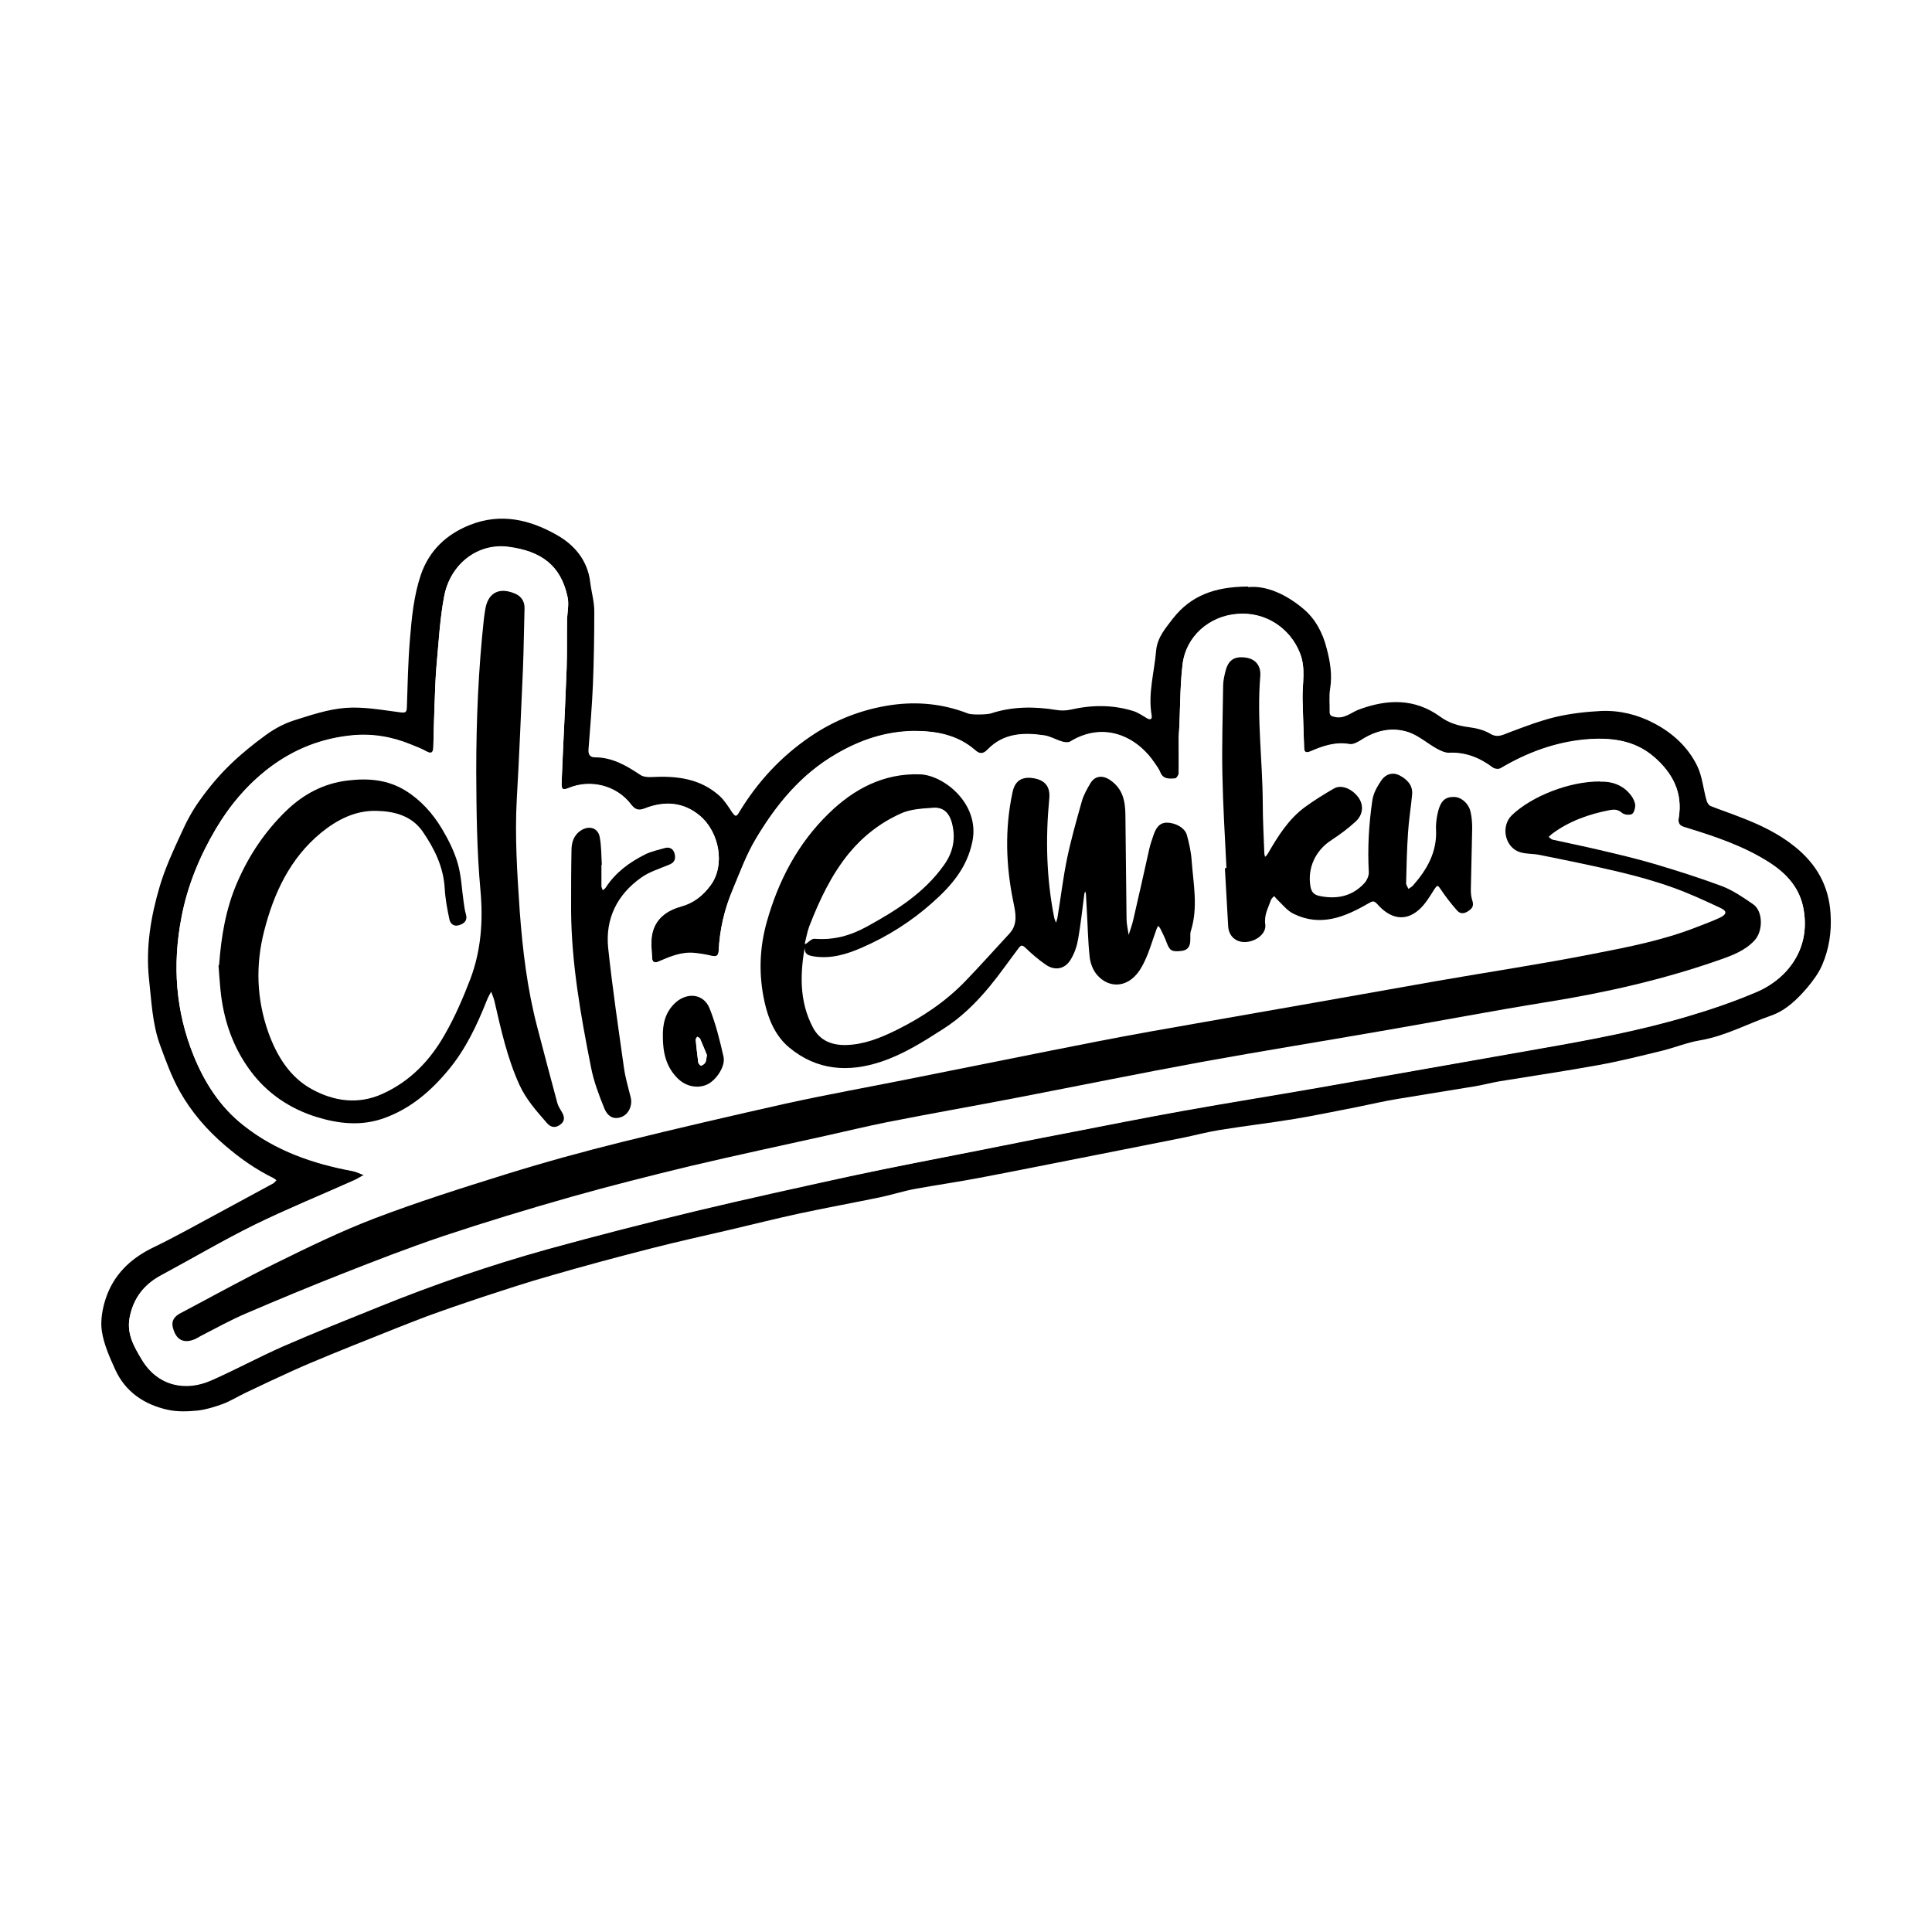
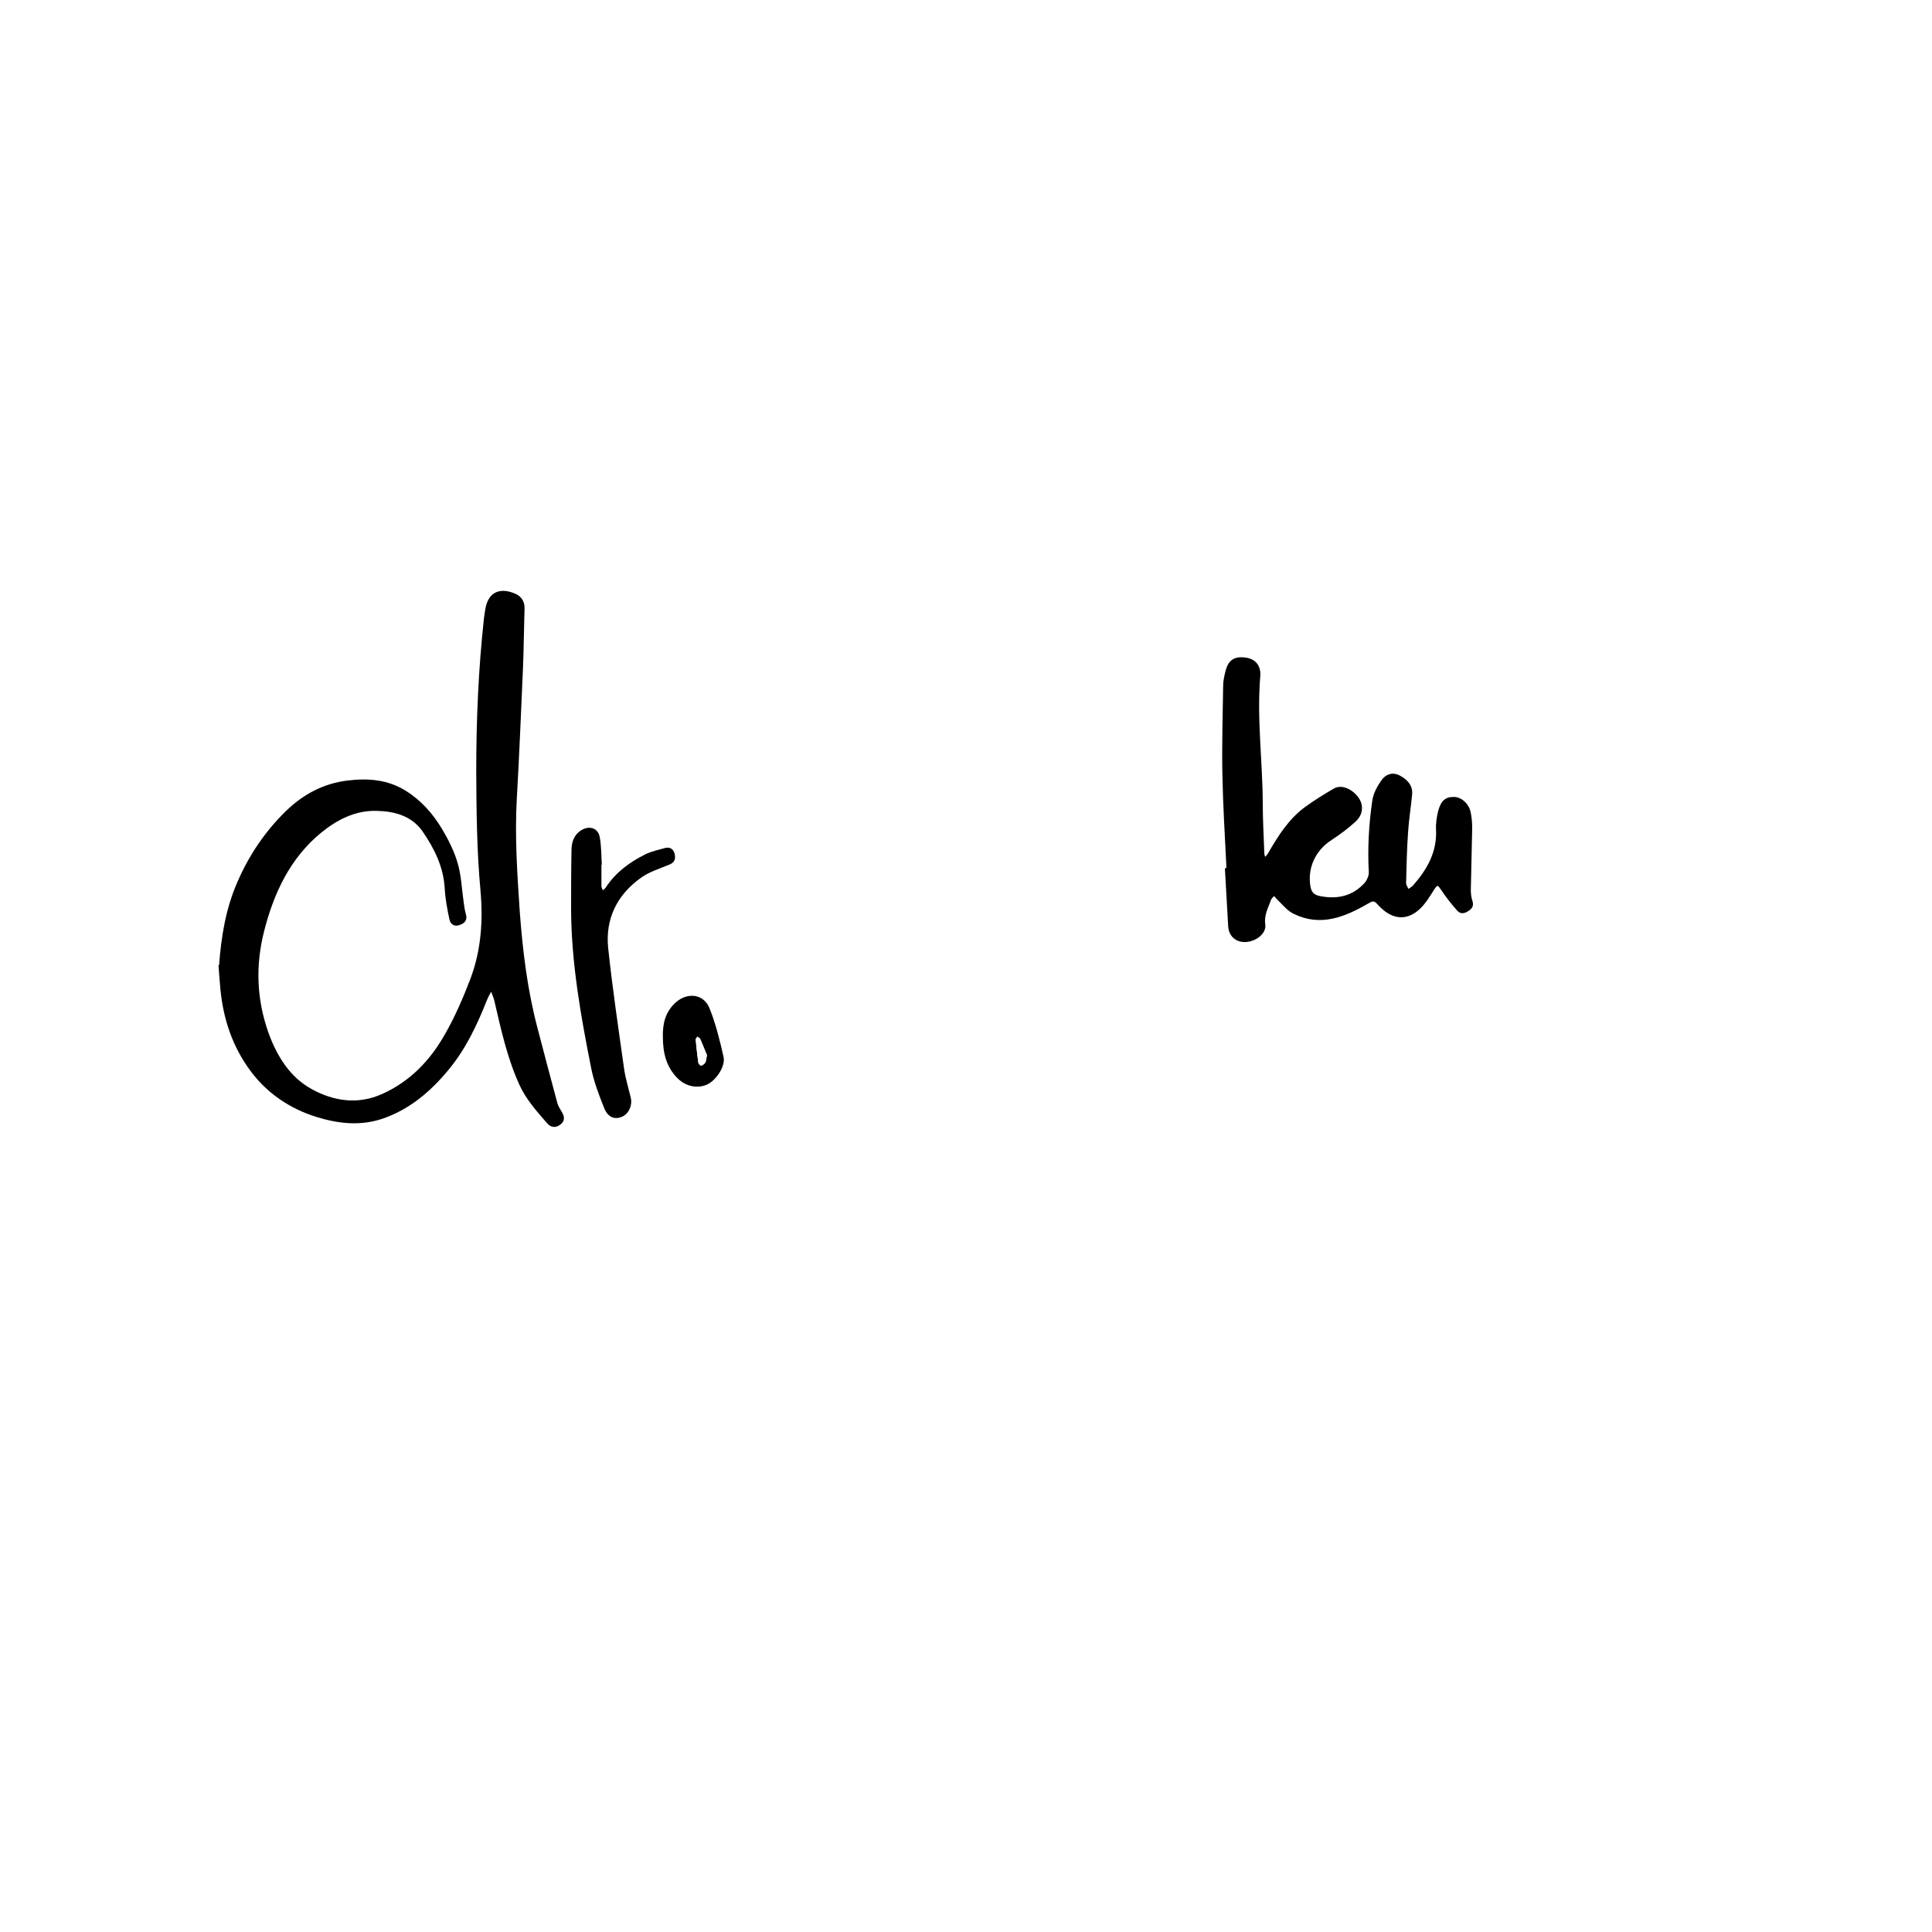
<svg xmlns="http://www.w3.org/2000/svg" viewBox="0 0 100 100">
  <defs>
    <style>.cls-1{fill:#fff;}</style>
  </defs>
  <g id="Ebene_4">
    <rect class="cls-1" width="100" height="100" />
  </g>
  <g id="Ebene_3">
-     <path d="m64.6,30.39c.93-.1,1.97.37,2.86,1.12.62.52,1.01,1.25,1.21,2.06.18.68.29,1.35.18,2.06-.07.4-.02.81-.03,1.21,0,.2.09.23.27.27.48.11.82-.21,1.21-.37,1.48-.56,2.92-.61,4.25.36.47.34.95.47,1.49.54.37.05.76.14,1.08.33.37.23.64.08.97-.05.8-.3,1.6-.61,2.43-.81.77-.18,1.57-.27,2.36-.31.96-.04,1.89.19,2.74.64.96.5,1.76,1.24,2.23,2.21.26.54.31,1.18.48,1.78.03.11.11.25.21.29.5.2,1.02.37,1.52.57,1.02.39,2,.85,2.85,1.54,1.1.89,1.75,2,1.84,3.47.06.95-.08,1.82-.44,2.66-.18.41-.46.79-.75,1.14-.52.61-1.11,1.19-1.87,1.46-1.24.43-2.4,1.07-3.71,1.29-.66.11-1.28.37-1.93.53-1.11.27-2.21.55-3.33.75-1.7.31-3.41.56-5.12.84-.45.08-.89.2-1.34.27-1.31.22-2.62.42-3.92.64-.69.11-1.36.27-2.05.41-1.1.21-2.21.45-3.31.63-1.28.21-2.57.36-3.86.57-.63.1-1.26.27-1.89.4-1.45.29-2.89.57-4.34.86-2.05.4-4.11.82-6.17,1.21-1.1.21-2.21.37-3.32.57-.62.11-1.22.31-1.84.44-1.41.29-2.83.55-4.23.85-1.2.26-2.38.56-3.58.84-1.34.31-2.69.61-4.02.95-1.76.45-3.52.92-5.27,1.43-1.2.34-2.38.73-3.57,1.12-.93.31-1.86.63-2.79.97-.98.37-1.95.76-2.92,1.15-.69.27-1.37.55-2.06.83-.65.27-1.31.54-1.95.83-.82.37-1.64.76-2.46,1.15-.4.19-.78.43-1.18.58-.42.15-.86.29-1.3.34-.51.05-1.05.07-1.55-.04-1.21-.27-2.19-.92-2.72-2.09-.29-.64-.59-1.31-.69-1.99-.08-.53.03-1.15.2-1.67.41-1.24,1.28-2.08,2.46-2.65,1.16-.56,2.29-1.2,3.43-1.81.92-.5,1.85-1,2.77-1.5.07-.04.12-.11.18-.17-.05-.04-.1-.08-.15-.11-.92-.45-1.73-1.02-2.51-1.69-.95-.81-1.75-1.74-2.35-2.81-.42-.75-.72-1.58-1.02-2.4-.4-1.1-.44-2.28-.57-3.43-.17-1.63.1-3.23.56-4.78.27-.91.67-1.79,1.07-2.65.28-.63.6-1.25,1.01-1.81.47-.66.99-1.28,1.57-1.84s1.21-1.07,1.86-1.54c.43-.31.91-.57,1.4-.73.89-.28,1.79-.59,2.71-.66.93-.07,1.89.11,2.82.23.31.04.34-.02.35-.28.04-1.18.06-2.35.16-3.52.09-1.11.2-2.24.56-3.31.43-1.26,1.32-2.11,2.57-2.6,1.59-.62,3.08-.26,4.47.53.91.51,1.6,1.32,1.73,2.45.06.5.21.99.21,1.5,0,1.27-.02,2.53-.07,3.79-.05,1.12-.14,2.24-.23,3.37-.02.26.09.4.33.4.9,0,1.62.42,2.34.9.15.11.39.13.59.12,1.3-.07,2.54.07,3.55,1,.24.23.43.53.62.82.14.19.21.29.37,0,.95-1.57,2.17-2.89,3.69-3.92,1.28-.87,2.68-1.41,4.2-1.63,1.34-.19,2.67-.06,3.95.44.19.08.98.06,1.18,0,1.12-.37,2.26-.37,3.41-.18.24.04.5.03.73-.02,1.1-.25,2.18-.26,3.26.08.24.08.47.24.69.37.15.08.27.08.24-.15-.2-1.14.14-2.24.23-3.35.06-.69.5-1.18.89-1.69.91-1.15,2.13-1.62,3.84-1.63h.04Zm-3.59,7.75v.03c0,.62,0,1.24,0,1.86,0,.1-.12.28-.2.28-.3.02-.62.05-.76-.33-.06-.16-.18-.31-.27-.45-.96-1.44-2.67-2.18-4.39-1.13-.1.06-.28.04-.41,0-.31-.09-.6-.27-.92-.32-1.07-.16-2.12-.12-2.94.73-.25.26-.44.23-.66.02-.91-.79-2.01-1-3.16-.98-1.44.02-2.75.45-4,1.18-1.84,1.06-3.12,2.63-4.17,4.39-.49.82-.82,1.74-1.2,2.63-.43,1.01-.68,2.07-.73,3.17-.02.27-.11.33-.36.27-.3-.06-.6-.12-.89-.15-.66-.06-1.25.18-1.83.43-.27.11-.37.02-.37-.21-.02-.39-.06-.79,0-1.17.15-.81.74-1.25,1.49-1.46.66-.18,1.14-.56,1.54-1.1.78-1.06.44-2.76-.55-3.59-.86-.72-1.85-.79-2.86-.38-.31.12-.5.08-.7-.2-.77-1.02-2.13-1.31-3.21-.87-.34.14-.4.09-.39-.28.02-.62.06-1.24.08-1.86.06-1.36.13-2.71.18-4.07.03-.81,0-1.62.02-2.44,0-.4.11-.82.03-1.21-.34-1.67-1.39-2.39-3.05-2.61-1.63-.21-3.03.91-3.34,2.56-.22,1.15-.28,2.34-.39,3.51-.06.72-.08,1.44-.11,2.16-.03.71-.05,1.42-.06,2.13,0,.27-.08.38-.37.22-.25-.15-.53-.24-.79-.35-.99-.4-2.02-.58-3.09-.47-1.56.16-2.95.7-4.22,1.66-1.16.88-2.07,1.95-2.79,3.18-.84,1.42-1.47,2.94-1.78,4.59-.47,2.45-.3,4.83.63,7.13.57,1.4,1.37,2.66,2.58,3.61,1.66,1.32,3.6,1.99,5.66,2.37.2.04.38.14.58.21-.18.09-.34.21-.52.28-1.71.76-3.45,1.47-5.14,2.3-1.65.81-3.23,1.75-4.85,2.62-.89.47-1.43,1.18-1.62,2.18-.16.84.23,1.5.63,2.17.83,1.38,2.28,1.66,3.6,1.07,1.25-.55,2.46-1.21,3.71-1.76,1.63-.71,3.28-1.37,4.92-2.03,2.86-1.16,5.77-2.16,8.74-2.99,2.57-.71,5.15-1.37,7.73-1.99,2.64-.63,5.29-1.21,7.94-1.79,2.27-.49,4.55-.92,6.83-1.37,1.47-.29,2.93-.59,4.41-.87,2.01-.39,4.01-.79,6.02-1.15,2.34-.42,4.68-.79,7.02-1.2,3.83-.67,7.67-1.36,11.51-2.03,2.57-.45,5.15-.93,7.65-1.68,1.19-.35,2.37-.76,3.5-1.24.57-.24,1.13-.63,1.54-1.08.79-.88,1.1-1.96.9-3.15-.18-1.12-.87-1.89-1.79-2.47-1.34-.86-2.83-1.35-4.34-1.81-.27-.08-.39-.18-.34-.5.22-1.31-.31-2.31-1.28-3.15-1.05-.91-2.3-1.02-3.58-.9-1.57.15-3.01.69-4.36,1.49-.1.06-.32.03-.41-.04-.67-.51-1.4-.8-2.26-.76-.21,0-.45-.11-.65-.22-.48-.27-.92-.66-1.43-.84-.86-.3-1.7-.1-2.47.4-.17.11-.4.24-.59.21-.73-.12-1.38.09-2.02.37-.23.1-.34.06-.34-.19-.02-.84-.06-1.67-.08-2.51-.02-.79.18-1.58-.13-2.37-.51-1.31-1.79-2.16-3.24-2.04-1.47.12-2.67,1.18-2.84,2.61-.15,1.25-.11,2.5-.2,3.76h0Z" />
-     <path class="cls-1" d="m61.01,38.12c.09-1.26.05-2.49.2-3.74.17-1.44,1.37-2.5,2.84-2.61,1.44-.12,2.73.73,3.24,2.04.31.79.11,1.58.13,2.37.02.84.05,1.67.08,2.51,0,.25.11.29.34.19.64-.28,1.3-.5,2.02-.37.18.03.41-.1.59-.21.77-.5,1.6-.69,2.47-.4.51.18.95.57,1.43.84.2.11.44.23.65.22.86-.04,1.59.26,2.26.76.1.08.31.1.41.04,1.35-.8,2.79-1.34,4.36-1.49,1.28-.11,2.53,0,3.58.9.97.84,1.49,1.85,1.28,3.15-.05.32.06.42.34.5,1.5.46,2.99.95,4.34,1.81.92.59,1.61,1.35,1.79,2.47.2,1.19-.11,2.28-.9,3.15-.41.46-.97.84-1.54,1.08-1.14.48-2.32.89-3.5,1.24-2.5.75-5.08,1.23-7.65,1.68-3.83.67-7.67,1.36-11.51,2.03-2.34.4-4.68.78-7.02,1.2-2.01.36-4.01.76-6.02,1.15-1.47.28-2.94.57-4.41.87-2.28.46-4.56.89-6.83,1.37-2.66.57-5.31,1.15-7.94,1.79-2.59.63-5.17,1.28-7.73,1.99-2.97.82-5.89,1.82-8.74,2.99-1.64.66-3.3,1.32-4.92,2.03-1.25.55-2.46,1.21-3.71,1.76-1.33.59-2.77.31-3.6-1.07-.4-.67-.79-1.33-.63-2.17.19-.98.73-1.7,1.62-2.18,1.62-.87,3.21-1.81,4.85-2.62,1.68-.82,3.42-1.53,5.14-2.3.18-.08.34-.19.52-.28-.19-.07-.38-.17-.58-.21-2.05-.39-3.99-1.05-5.66-2.37-1.21-.95-2.02-2.21-2.58-3.61-.93-2.31-1.1-4.69-.63-7.13.31-1.65.94-3.16,1.78-4.59.73-1.22,1.63-2.3,2.79-3.18,1.27-.95,2.66-1.5,4.22-1.66,1.07-.11,2.1.06,3.09.47.27.11.54.21.79.35.28.16.36.05.37-.22.02-.71.04-1.42.06-2.13.03-.72.04-1.44.11-2.16.11-1.18.17-2.36.39-3.51.31-1.65,1.72-2.78,3.34-2.56,1.66.22,2.7.94,3.05,2.61.08.38-.02.8-.03,1.21,0,.81,0,1.63-.02,2.44-.05,1.36-.11,2.71-.18,4.07-.03.62-.06,1.24-.08,1.86-.02.37.05.42.39.28,1.08-.44,2.44-.15,3.21.87.21.27.39.32.7.2,1.02-.4,2.01-.34,2.86.38.98.82,1.33,2.53.55,3.59-.4.54-.89.92-1.54,1.1-.76.21-1.34.65-1.49,1.46-.08.37-.02.78,0,1.17,0,.24.11.34.37.21.58-.25,1.18-.5,1.83-.43.3.03.6.08.89.15.24.05.34,0,.36-.27.05-1.1.3-2.16.73-3.17.37-.89.7-1.8,1.2-2.63,1.05-1.76,2.33-3.33,4.17-4.39,1.25-.73,2.56-1.16,4-1.18,1.15,0,2.25.2,3.16.98.23.21.41.24.66-.02.82-.85,1.86-.89,2.94-.73.31.05.61.23.92.32.13.04.31.06.41,0,1.71-1.05,3.43-.31,4.39,1.13.1.15.21.29.27.45.15.38.47.35.76.33.08,0,.2-.18.2-.28.02-.62,0-1.24,0-1.86v-.06Zm-19.33,10.76h0c-.02.48.06.58.52.65.86.12,1.66-.12,2.44-.46,1.34-.59,2.55-1.35,3.64-2.32.98-.87,1.79-1.8,2.08-3.17.4-1.94-1.45-3.44-2.7-3.48-1.91-.08-3.44.76-4.73,2.02-1.6,1.56-2.61,3.5-3.22,5.65-.38,1.37-.41,2.73-.11,4.1.2.92.57,1.77,1.28,2.37,1.42,1.19,3.07,1.31,4.77.73,1.14-.38,2.15-1.02,3.15-1.66.95-.61,1.75-1.39,2.46-2.24.53-.63,1-1.31,1.49-1.97.11-.15.18-.19.35-.03.34.32.69.63,1.07.89.49.33,1.01.21,1.3-.31.18-.32.31-.69.37-1.06.13-.75.21-1.5.31-2.26,0-.05.04-.11.05-.17.02.06.04.12.04.18.02.24.02.48.04.73.05.82.05,1.65.15,2.47.04.34.18.72.4.96.63.7,1.67.69,2.31-.46.33-.6.5-1.3.76-1.95.02-.05.05-.1.08-.15.04.05.09.09.11.15.11.24.23.48.33.73.16.41.27.47.76.42.36-.04.45-.27.46-.58,0-.15-.02-.31.03-.46.37-1.21.13-2.42.04-3.63-.04-.45-.14-.9-.25-1.34-.11-.37-.59-.65-1.04-.63-.42,0-.57.32-.69.66-.08.24-.17.48-.22.73-.28,1.21-.55,2.42-.82,3.63-.06.27-.16.53-.24.79-.04-.27-.11-.55-.11-.83-.03-1.8-.05-3.6-.06-5.41,0-.7-.15-1.32-.77-1.76-.38-.27-.79-.25-1.04.15-.18.29-.35.6-.44.92-.28.98-.57,1.98-.77,2.98-.21,1.02-.34,2.05-.5,3.08-.02.08-.05.16-.07.24-.03-.08-.08-.15-.09-.24-.41-2.05-.46-4.11-.26-6.18.06-.6-.2-.96-.82-1.06-.6-.1-.96.13-1.08.72-.41,1.92-.36,3.83.05,5.73.11.54.24,1.11-.21,1.59-.76.82-1.5,1.65-2.27,2.45-1.03,1.07-2.24,1.88-3.57,2.54-.83.41-1.66.75-2.6.78-.73.02-1.37-.22-1.73-.9-.73-1.37-.67-2.83-.4-4.31h0Zm41.16-8.41c-1.57-.02-3.54.76-4.57,1.74-.6.57-.37,1.69.42,1.92.32.1.68.07,1.01.14,1.39.29,2.79.57,4.16.89.92.22,1.84.48,2.74.8.84.3,1.66.68,2.47,1.06.34.16.33.31-.02.49-.4.19-.82.34-1.23.5-1.73.67-3.54,1.03-5.34,1.38-2.67.52-5.38.93-8.06,1.4-2.15.37-4.3.76-6.44,1.14-1.9.34-3.79.66-5.7,1-1.84.33-3.67.65-5.5,1-3.26.63-6.52,1.31-9.78,1.95-2.1.42-4.21.8-6.31,1.26-2.81.62-5.61,1.27-8.41,1.97-2.05.51-4.1,1.08-6.12,1.7-2.28.7-4.55,1.43-6.78,2.28-1.73.66-3.4,1.47-5.05,2.29-1.67.82-3.31,1.73-4.96,2.6-.31.16-.5.37-.41.76.16.64.57.86,1.17.58.09-.04.18-.1.27-.15.78-.39,1.55-.82,2.35-1.17,1.63-.7,3.27-1.38,4.92-2.03,1.75-.69,3.5-1.37,5.28-1.97,2.19-.73,4.4-1.4,6.62-2.03,2.05-.58,4.12-1.1,6.19-1.6,2.33-.56,4.68-1.05,7.02-1.57,1.05-.24,2.1-.5,3.16-.7,2.23-.44,4.47-.83,6.69-1.26,3.2-.62,6.4-1.28,9.61-1.86,3.09-.57,6.2-1.07,9.3-1.6,2.86-.5,5.72-1.05,8.58-1.5,3.04-.49,6.02-1.17,8.93-2.19.64-.23,1.29-.47,1.78-1,.44-.48.44-1.5-.07-1.86-.52-.36-1.06-.73-1.64-.95-1.16-.44-2.35-.81-3.54-1.16-.92-.27-1.86-.49-2.8-.71-.8-.19-1.61-.35-2.41-.53-.08-.02-.14-.09-.2-.14.05-.05.1-.11.16-.15.89-.67,1.92-1.02,3-1.24.24-.05.42-.04.63.14.11.1.37.13.51.07.11-.05.19-.3.18-.45,0-.18-.1-.37-.21-.51-.44-.59-1.07-.74-1.59-.72h0ZM11.34,49.95c.03.43.06.84.1,1.26.14,1.55.63,3,1.57,4.23.86,1.14,2.03,1.93,3.42,2.37,1.14.35,2.28.47,3.44.07,1.39-.49,2.45-1.4,3.37-2.51.89-1.07,1.47-2.31,1.98-3.58.06-.16.15-.31.23-.47.05.16.13.32.17.48.34,1.47.67,2.95,1.29,4.33.34.77.89,1.37,1.44,2,.2.23.44.24.68.07.26-.19.22-.43.07-.67-.08-.14-.18-.28-.22-.44-.35-1.31-.69-2.62-1.04-3.93-.52-1.97-.76-3.99-.91-6.02-.14-1.94-.27-3.87-.15-5.82.13-2.25.23-4.51.32-6.76.05-1.02.05-2.05.08-3.08,0-.35-.15-.61-.44-.74-.73-.34-1.4-.2-1.58.72-.04.18-.06.35-.08.53-.29,2.64-.41,5.29-.4,7.94,0,2.05.04,4.12.22,6.16.15,1.58.02,3.09-.52,4.56-.37.99-.8,1.98-1.33,2.89-.76,1.33-1.79,2.42-3.23,3.07-1.27.57-2.52.38-3.66-.25s-1.81-1.72-2.24-2.93c-.61-1.73-.67-3.47-.22-5.24.5-1.97,1.33-3.76,2.94-5.09.82-.68,1.77-1.17,2.88-1.14.92.02,1.81.24,2.38,1.06.63.89,1.1,1.85,1.15,2.98.03.53.14,1.05.24,1.57.05.25.24.39.52.3s.43-.26.33-.58c-.06-.19-.08-.4-.11-.6-.1-.68-.11-1.37-.31-2.02-.18-.63-.49-1.23-.82-1.79-.47-.79-1.08-1.47-1.87-1.96-.93-.57-1.95-.66-3.01-.53-1.24.15-2.29.71-3.18,1.57-1.09,1.06-1.92,2.29-2.53,3.7-.6,1.38-.82,2.82-.94,4.28h-.03Zm52.15-5.03h-.05c.05,1,.11,2,.17,3,.03.53.4.85.9.82.57-.03,1.09-.46,1.02-.92-.08-.49.17-.86.3-1.27.02-.08.11-.13.16-.19.05.06.11.14.17.19.27.25.52.57.84.73,1.39.67,2.64.16,3.85-.53.22-.13.29-.17.5.05.65.73,1.4.89,2.11.29.34-.29.58-.7.82-1.08.15-.22.17-.25.33,0,.25.39.55.76.86,1.11.18.21.41.15.62-.02.19-.15.22-.31.15-.53-.05-.16-.08-.34-.07-.52.02-1.07.05-2.13.07-3.2,0-.27-.02-.56-.08-.83-.09-.44-.49-.78-.86-.79-.44,0-.69.18-.82.73-.08.31-.12.66-.11.98.05,1.15-.47,2.05-1.19,2.87-.06.07-.16.11-.24.18-.04-.1-.12-.2-.12-.3.02-.87.04-1.75.1-2.62.05-.66.15-1.31.21-1.96.05-.48-.26-.79-.64-.99-.37-.19-.73-.05-.95.25-.21.31-.41.68-.47,1.05-.18,1.23-.25,2.47-.18,3.72,0,.18-.08.4-.21.53-.63.69-1.41.87-2.32.69-.31-.06-.44-.21-.49-.49-.17-.96.26-1.88,1.09-2.41.44-.28.86-.6,1.24-.95.4-.37.43-.88.14-1.27-.34-.45-.88-.66-1.25-.45-.51.3-1.02.61-1.5.96-.86.63-1.41,1.52-1.93,2.42-.04.06-.09.11-.14.16-.02-.07-.04-.14-.04-.21-.03-.86-.08-1.72-.08-2.58,0-2.18-.31-4.35-.13-6.54.05-.56-.24-.91-.73-.98-.6-.09-.92.11-1.07.7-.06.24-.11.5-.12.75-.02,1.52-.07,3.04-.04,4.56.03,1.62.14,3.24.21,4.86l-.02.03Zm-32.35-.15h.02c-.03-.48-.02-.97-.11-1.44-.09-.47-.54-.6-.95-.35-.4.24-.5.63-.51,1.05-.02,1.04-.03,2.08-.02,3.12.02,2.74.5,5.43,1.03,8.1.15.73.41,1.44.69,2.13.2.48.53.59.92.43.36-.15.55-.61.44-1.02-.12-.49-.27-.98-.34-1.48-.29-2.07-.6-4.14-.82-6.22-.16-1.52.45-2.76,1.7-3.65.44-.31.98-.47,1.47-.68.27-.11.34-.3.27-.55-.06-.25-.25-.37-.49-.31-.35.08-.72.17-1.05.34-.8.4-1.51.92-2.02,1.7-.04.06-.11.1-.16.15-.02-.07-.07-.14-.07-.21v-1.1h0Zm3.18,8.9c0,.81.16,1.55.77,2.15.43.42,1.05.54,1.53.31.46-.21.95-.94.84-1.43-.18-.85-.4-1.7-.72-2.5-.31-.76-1.14-.86-1.76-.31-.54.48-.69,1.09-.66,1.79h0Z" />
-     <path d="m82.84,40.46c.52-.02,1.15.13,1.59.72.11.15.2.34.21.51,0,.15-.07.4-.18.45-.14.06-.4.03-.51-.07-.21-.18-.39-.18-.63-.14-1.08.21-2.11.57-3,1.24-.06.05-.11.1-.16.15.07.05.13.12.2.14.8.18,1.61.34,2.41.53.94.22,1.88.44,2.8.71,1.19.35,2.38.73,3.54,1.16.58.22,1.12.59,1.64.95.51.36.51,1.38.07,1.86-.49.53-1.13.77-1.78,1-2.9,1.02-5.89,1.7-8.93,2.19-2.87.46-5.72,1.01-8.58,1.5-3.1.54-6.21,1.04-9.3,1.6-3.21.59-6.4,1.24-9.61,1.86-2.23.43-4.47.82-6.69,1.26-1.06.21-2.11.47-3.16.7-2.34.52-4.69,1.02-7.02,1.57-2.07.5-4.14,1.02-6.19,1.6-2.22.63-4.43,1.3-6.62,2.03-1.78.6-3.53,1.28-5.28,1.97-1.65.65-3.29,1.33-4.92,2.03-.8.34-1.57.77-2.35,1.17-.09.05-.18.11-.27.15-.6.27-1.01.06-1.17-.58-.1-.38.1-.6.41-.76,1.65-.87,3.28-1.78,4.96-2.6,1.66-.82,3.33-1.63,5.05-2.29,2.23-.85,4.5-1.57,6.78-2.28,2.02-.63,4.06-1.19,6.12-1.7,2.79-.69,5.6-1.34,8.41-1.97,2.09-.46,4.21-.84,6.31-1.26,3.26-.65,6.51-1.31,9.78-1.95,1.83-.36,3.67-.68,5.5-1,1.9-.34,3.79-.66,5.7-1,2.15-.38,4.3-.76,6.44-1.14,2.69-.47,5.38-.87,8.06-1.4,1.8-.35,3.61-.7,5.34-1.38.41-.16.83-.31,1.23-.5.34-.17.36-.33.02-.49-.81-.38-1.63-.76-2.47-1.06-.89-.32-1.82-.58-2.74-.8-1.38-.33-2.77-.61-4.16-.89-.34-.07-.69-.04-1.01-.14-.79-.24-1.02-1.35-.42-1.92,1.02-.98,3-1.76,4.57-1.74h0Z" />
-     <path d="m41.68,48.88c-.27,1.47-.33,2.93.4,4.31.36.68.99.92,1.73.9.93-.03,1.77-.37,2.6-.78,1.33-.66,2.54-1.47,3.57-2.54.77-.8,1.51-1.63,2.27-2.45.44-.48.32-1.05.21-1.59-.4-1.91-.46-3.83-.05-5.73.12-.58.48-.82,1.08-.72.62.1.88.46.82,1.06-.2,2.07-.15,4.13.26,6.18.02.08.06.16.09.24.02-.08.05-.16.07-.24.17-1.02.29-2.06.5-3.08.21-1,.49-1.99.77-2.98.09-.32.27-.63.44-.92.24-.4.65-.43,1.04-.15.63.44.76,1.06.77,1.76.02,1.8.04,3.6.06,5.41,0,.27.07.55.11.83.08-.26.18-.52.24-.79.28-1.21.55-2.42.82-3.63.05-.24.14-.49.22-.73.12-.34.27-.65.69-.66.44,0,.93.26,1.04.63.12.44.22.89.25,1.34.09,1.21.34,2.42-.04,3.63-.05.14-.02.31-.03.46,0,.31-.1.54-.46.58-.49.05-.6,0-.76-.42-.09-.25-.21-.49-.33-.73-.02-.05-.08-.1-.11-.15-.03.05-.06.1-.08.15-.24.65-.42,1.34-.76,1.95-.63,1.15-1.68,1.17-2.31.46-.22-.24-.37-.63-.4-.96-.09-.82-.1-1.64-.15-2.47-.02-.24-.02-.48-.04-.73,0-.06-.02-.12-.04-.18-.02.05-.05.11-.05.17-.1.76-.18,1.51-.31,2.26-.06.37-.18.74-.37,1.06-.29.52-.81.64-1.3.31-.38-.26-.74-.57-1.07-.89-.17-.16-.24-.12-.35.03-.5.66-.97,1.34-1.49,1.97-.71.86-1.5,1.64-2.46,2.24-1.01.65-2.02,1.28-3.15,1.66-1.7.57-3.34.46-4.77-.73-.72-.6-1.08-1.46-1.28-2.37-.3-1.37-.27-2.73.11-4.1.6-2.16,1.62-4.1,3.22-5.65,1.28-1.25,2.83-2.09,4.73-2.02,1.24.05,3.1,1.54,2.7,3.48-.28,1.37-1.1,2.3-2.08,3.17-1.09.97-2.31,1.74-3.64,2.32-.78.34-1.57.58-2.44.46-.47-.07-.54-.16-.52-.65.16-.1.34-.3.49-.29.97.08,1.86-.17,2.7-.63,1.51-.82,2.95-1.73,3.98-3.17.49-.68.63-1.4.42-2.2-.14-.51-.42-.8-.95-.76-.57.04-1.18.07-1.67.3-1.05.47-1.96,1.18-2.69,2.07-.91,1.12-1.52,2.42-2.04,3.76-.11.29-.16.61-.24.92h0Z" />
+     <path class="cls-1" d="m61.01,38.12c.09-1.26.05-2.49.2-3.74.17-1.44,1.37-2.5,2.84-2.61,1.44-.12,2.73.73,3.24,2.04.31.79.11,1.58.13,2.37.02.84.05,1.67.08,2.51,0,.25.11.29.34.19.64-.28,1.3-.5,2.02-.37.18.03.41-.1.59-.21.77-.5,1.6-.69,2.47-.4.51.18.95.57,1.43.84.2.11.44.23.65.22.86-.04,1.59.26,2.26.76.1.08.31.1.41.04,1.35-.8,2.79-1.34,4.36-1.49,1.28-.11,2.53,0,3.58.9.97.84,1.49,1.85,1.28,3.15-.05.32.06.42.34.5,1.5.46,2.99.95,4.34,1.81.92.59,1.61,1.35,1.79,2.47.2,1.19-.11,2.28-.9,3.15-.41.46-.97.84-1.54,1.08-1.14.48-2.32.89-3.5,1.24-2.5.75-5.08,1.23-7.65,1.68-3.83.67-7.67,1.36-11.51,2.03-2.34.4-4.68.78-7.02,1.2-2.01.36-4.01.76-6.02,1.15-1.47.28-2.94.57-4.41.87-2.28.46-4.56.89-6.83,1.37-2.66.57-5.31,1.15-7.94,1.79-2.59.63-5.17,1.28-7.73,1.99-2.97.82-5.89,1.82-8.74,2.99-1.64.66-3.3,1.32-4.92,2.03-1.25.55-2.46,1.21-3.71,1.76-1.33.59-2.77.31-3.6-1.07-.4-.67-.79-1.33-.63-2.17.19-.98.73-1.7,1.62-2.18,1.62-.87,3.21-1.81,4.85-2.62,1.68-.82,3.42-1.53,5.14-2.3.18-.08.34-.19.52-.28-.19-.07-.38-.17-.58-.21-2.05-.39-3.99-1.05-5.66-2.37-1.21-.95-2.02-2.21-2.58-3.61-.93-2.31-1.1-4.69-.63-7.13.31-1.65.94-3.16,1.78-4.59.73-1.22,1.63-2.3,2.79-3.18,1.27-.95,2.66-1.5,4.22-1.66,1.07-.11,2.1.06,3.09.47.27.11.54.21.79.35.28.16.36.05.37-.22.02-.71.04-1.42.06-2.13.03-.72.04-1.44.11-2.16.11-1.18.17-2.36.39-3.51.31-1.65,1.72-2.78,3.34-2.56,1.66.22,2.7.94,3.05,2.61.08.38-.02.8-.03,1.21,0,.81,0,1.63-.02,2.44-.05,1.36-.11,2.71-.18,4.07-.03.62-.06,1.24-.08,1.86-.02.37.05.42.39.28,1.08-.44,2.44-.15,3.21.87.21.27.39.32.7.2,1.02-.4,2.01-.34,2.86.38.98.82,1.33,2.53.55,3.59-.4.54-.89.92-1.54,1.1-.76.21-1.34.65-1.49,1.46-.08.37-.02.78,0,1.17,0,.24.11.34.37.21.58-.25,1.18-.5,1.83-.43.3.03.6.08.89.15.24.05.34,0,.36-.27.05-1.1.3-2.16.73-3.17.37-.89.7-1.8,1.2-2.63,1.05-1.76,2.33-3.33,4.17-4.39,1.25-.73,2.56-1.16,4-1.18,1.15,0,2.25.2,3.16.98.23.21.41.24.66-.02.82-.85,1.86-.89,2.94-.73.31.05.61.23.92.32.13.04.31.06.41,0,1.71-1.05,3.43-.31,4.39,1.13.1.15.21.29.27.45.15.38.47.35.76.33.08,0,.2-.18.2-.28.02-.62,0-1.24,0-1.86v-.06Zm-19.33,10.76h0c-.02.48.06.58.52.65.86.12,1.66-.12,2.44-.46,1.34-.59,2.55-1.35,3.64-2.32.98-.87,1.79-1.8,2.08-3.17.4-1.94-1.45-3.44-2.7-3.48-1.91-.08-3.44.76-4.73,2.02-1.6,1.56-2.61,3.5-3.22,5.65-.38,1.37-.41,2.73-.11,4.1.2.92.57,1.77,1.28,2.37,1.42,1.19,3.07,1.31,4.77.73,1.14-.38,2.15-1.02,3.15-1.66.95-.61,1.75-1.39,2.46-2.24.53-.63,1-1.31,1.49-1.97.11-.15.18-.19.35-.03.34.32.69.63,1.07.89.49.33,1.01.21,1.3-.31.18-.32.31-.69.37-1.06.13-.75.21-1.5.31-2.26,0-.05.04-.11.05-.17.02.06.04.12.04.18.02.24.02.48.04.73.05.82.05,1.65.15,2.47.04.34.18.72.4.96.63.7,1.67.69,2.31-.46.33-.6.5-1.3.76-1.95.02-.05.05-.1.08-.15.04.05.09.09.11.15.11.24.23.48.33.73.16.41.27.47.76.42.36-.04.45-.27.46-.58,0-.15-.02-.31.03-.46.37-1.21.13-2.42.04-3.63-.04-.45-.14-.9-.25-1.34-.11-.37-.59-.65-1.04-.63-.42,0-.57.32-.69.66-.08.24-.17.48-.22.73-.28,1.21-.55,2.42-.82,3.63-.06.27-.16.53-.24.79-.04-.27-.11-.55-.11-.83-.03-1.8-.05-3.6-.06-5.41,0-.7-.15-1.32-.77-1.76-.38-.27-.79-.25-1.04.15-.18.29-.35.6-.44.92-.28.98-.57,1.98-.77,2.98-.21,1.02-.34,2.05-.5,3.08-.02.08-.05.16-.07.24-.03-.08-.08-.15-.09-.24-.41-2.05-.46-4.11-.26-6.18.06-.6-.2-.96-.82-1.06-.6-.1-.96.13-1.08.72-.41,1.92-.36,3.83.05,5.73.11.54.24,1.11-.21,1.59-.76.82-1.5,1.65-2.27,2.45-1.03,1.07-2.24,1.88-3.57,2.54-.83.41-1.66.75-2.6.78-.73.02-1.37-.22-1.73-.9-.73-1.37-.67-2.83-.4-4.31h0Zm41.16-8.41c-1.57-.02-3.54.76-4.57,1.74-.6.57-.37,1.69.42,1.92.32.1.68.07,1.01.14,1.39.29,2.79.57,4.16.89.92.22,1.84.48,2.74.8.84.3,1.66.68,2.47,1.06.34.16.33.31-.02.49-.4.19-.82.34-1.23.5-1.73.67-3.54,1.03-5.34,1.38-2.67.52-5.38.93-8.06,1.4-2.15.37-4.3.76-6.44,1.14-1.9.34-3.79.66-5.7,1-1.84.33-3.67.65-5.5,1-3.26.63-6.52,1.31-9.78,1.95-2.1.42-4.21.8-6.31,1.26-2.81.62-5.61,1.27-8.41,1.97-2.05.51-4.1,1.08-6.12,1.7-2.28.7-4.55,1.43-6.78,2.28-1.73.66-3.4,1.47-5.05,2.29-1.67.82-3.31,1.73-4.96,2.6-.31.16-.5.37-.41.76.16.64.57.86,1.17.58.09-.04.18-.1.27-.15.78-.39,1.55-.82,2.35-1.17,1.63-.7,3.27-1.38,4.92-2.03,1.75-.69,3.5-1.37,5.28-1.97,2.19-.73,4.4-1.4,6.62-2.03,2.05-.58,4.12-1.1,6.19-1.6,2.33-.56,4.68-1.05,7.02-1.57,1.05-.24,2.1-.5,3.16-.7,2.23-.44,4.47-.83,6.69-1.26,3.2-.62,6.4-1.28,9.61-1.86,3.09-.57,6.2-1.07,9.3-1.6,2.86-.5,5.72-1.05,8.58-1.5,3.04-.49,6.02-1.17,8.93-2.19.64-.23,1.29-.47,1.78-1,.44-.48.44-1.5-.07-1.86-.52-.36-1.06-.73-1.64-.95-1.16-.44-2.35-.81-3.54-1.16-.92-.27-1.86-.49-2.8-.71-.8-.19-1.61-.35-2.41-.53-.08-.02-.14-.09-.2-.14.05-.05.1-.11.16-.15.89-.67,1.92-1.02,3-1.24.24-.05.42-.04.63.14.11.1.37.13.51.07.11-.05.19-.3.18-.45,0-.18-.1-.37-.21-.51-.44-.59-1.07-.74-1.59-.72h0ZM11.34,49.95c.03.43.06.84.1,1.26.14,1.55.63,3,1.57,4.23.86,1.14,2.03,1.93,3.42,2.37,1.14.35,2.28.47,3.44.07,1.39-.49,2.45-1.4,3.37-2.51.89-1.07,1.47-2.31,1.98-3.58.06-.16.15-.31.23-.47.05.16.13.32.17.48.34,1.47.67,2.95,1.29,4.33.34.77.89,1.37,1.44,2,.2.23.44.24.68.07.26-.19.22-.43.07-.67-.08-.14-.18-.28-.22-.44-.35-1.31-.69-2.62-1.04-3.93-.52-1.97-.76-3.99-.91-6.02-.14-1.94-.27-3.87-.15-5.82.13-2.25.23-4.51.32-6.76.05-1.02.05-2.05.08-3.08,0-.35-.15-.61-.44-.74-.73-.34-1.4-.2-1.58.72-.04.18-.06.35-.08.53-.29,2.64-.41,5.29-.4,7.94,0,2.05.04,4.12.22,6.16.15,1.58.02,3.09-.52,4.56-.37.99-.8,1.98-1.33,2.89-.76,1.33-1.79,2.42-3.23,3.07-1.27.57-2.52.38-3.66-.25s-1.81-1.72-2.24-2.93c-.61-1.73-.67-3.47-.22-5.24.5-1.97,1.33-3.76,2.94-5.09.82-.68,1.77-1.17,2.88-1.14.92.02,1.81.24,2.38,1.06.63.89,1.1,1.85,1.15,2.98.03.53.14,1.05.24,1.57.05.25.24.39.52.3c-.06-.19-.08-.4-.11-.6-.1-.68-.11-1.37-.31-2.02-.18-.63-.49-1.23-.82-1.79-.47-.79-1.08-1.47-1.87-1.96-.93-.57-1.95-.66-3.01-.53-1.24.15-2.29.71-3.18,1.57-1.09,1.06-1.92,2.29-2.53,3.7-.6,1.38-.82,2.82-.94,4.28h-.03Zm52.15-5.03h-.05c.05,1,.11,2,.17,3,.03.53.4.85.9.82.57-.03,1.09-.46,1.02-.92-.08-.49.17-.86.3-1.27.02-.08.11-.13.16-.19.05.06.11.14.17.19.27.25.52.57.84.73,1.39.67,2.64.16,3.85-.53.22-.13.29-.17.5.05.65.73,1.4.89,2.11.29.34-.29.58-.7.82-1.08.15-.22.17-.25.33,0,.25.39.55.76.86,1.11.18.21.41.15.62-.02.19-.15.22-.31.15-.53-.05-.16-.08-.34-.07-.52.02-1.07.05-2.13.07-3.2,0-.27-.02-.56-.08-.83-.09-.44-.49-.78-.86-.79-.44,0-.69.18-.82.73-.08.31-.12.66-.11.98.05,1.15-.47,2.05-1.19,2.87-.06.07-.16.11-.24.18-.04-.1-.12-.2-.12-.3.02-.87.04-1.75.1-2.62.05-.66.15-1.31.21-1.96.05-.48-.26-.79-.64-.99-.37-.19-.73-.05-.95.25-.21.31-.41.68-.47,1.05-.18,1.23-.25,2.47-.18,3.72,0,.18-.08.4-.21.53-.63.69-1.41.87-2.32.69-.31-.06-.44-.21-.49-.49-.17-.96.26-1.88,1.09-2.41.44-.28.86-.6,1.24-.95.4-.37.43-.88.14-1.27-.34-.45-.88-.66-1.25-.45-.51.3-1.02.61-1.5.96-.86.63-1.41,1.52-1.93,2.42-.04.06-.09.11-.14.16-.02-.07-.04-.14-.04-.21-.03-.86-.08-1.72-.08-2.58,0-2.18-.31-4.35-.13-6.54.05-.56-.24-.91-.73-.98-.6-.09-.92.11-1.07.7-.06.24-.11.5-.12.75-.02,1.52-.07,3.04-.04,4.56.03,1.62.14,3.24.21,4.86l-.02.03Zm-32.35-.15h.02c-.03-.48-.02-.97-.11-1.44-.09-.47-.54-.6-.95-.35-.4.24-.5.63-.51,1.05-.02,1.04-.03,2.08-.02,3.12.02,2.74.5,5.43,1.03,8.1.15.73.41,1.44.69,2.13.2.48.53.59.92.43.36-.15.55-.61.44-1.02-.12-.49-.27-.98-.34-1.48-.29-2.07-.6-4.14-.82-6.22-.16-1.52.45-2.76,1.7-3.65.44-.31.98-.47,1.47-.68.27-.11.34-.3.27-.55-.06-.25-.25-.37-.49-.31-.35.08-.72.17-1.05.34-.8.4-1.51.92-2.02,1.7-.04.06-.11.1-.16.15-.02-.07-.07-.14-.07-.21v-1.1h0Zm3.18,8.9c0,.81.16,1.55.77,2.15.43.42,1.05.54,1.53.31.46-.21.95-.94.84-1.43-.18-.85-.4-1.7-.72-2.5-.31-.76-1.14-.86-1.76-.31-.54.48-.69,1.09-.66,1.79h0Z" />
    <path d="m11.34,49.95c.11-1.47.34-2.9.94-4.28.61-1.41,1.44-2.64,2.53-3.7.89-.86,1.93-1.42,3.18-1.57,1.06-.13,2.08-.05,3.01.53.79.49,1.4,1.18,1.87,1.96.34.57.64,1.17.82,1.79.19.65.21,1.34.31,2.02.03.2.05.4.11.6.1.32-.05.49-.33.58-.27.1-.47-.05-.52-.3-.11-.52-.21-1.05-.24-1.57-.06-1.13-.53-2.08-1.15-2.98-.57-.81-1.46-1.04-2.38-1.06-1.1-.03-2.05.46-2.88,1.14-1.6,1.32-2.44,3.12-2.94,5.09-.45,1.76-.39,3.51.22,5.24.44,1.22,1.11,2.31,2.24,2.93,1.14.63,2.4.82,3.66.25,1.44-.65,2.47-1.73,3.23-3.07.53-.92.95-1.9,1.33-2.89.55-1.47.66-2.98.52-4.56-.19-2.05-.21-4.11-.22-6.16,0-2.65.11-5.3.4-7.94.02-.18.05-.35.08-.53.18-.91.85-1.06,1.58-.72.29.14.45.4.44.74-.03,1.02-.04,2.05-.08,3.08-.1,2.25-.19,4.51-.32,6.76-.11,1.95.02,3.88.15,5.82.15,2.03.39,4.04.91,6.02.34,1.31.69,2.63,1.04,3.93.04.15.14.3.22.44.15.24.19.48-.07.67-.24.18-.48.16-.68-.07-.54-.62-1.09-1.23-1.44-2-.63-1.39-.95-2.86-1.29-4.33-.04-.17-.11-.32-.17-.48-.08.15-.17.31-.23.47-.51,1.28-1.09,2.51-1.98,3.58-.92,1.11-1.98,2.02-3.37,2.51-1.16.4-2.29.28-3.44-.07-1.39-.43-2.56-1.22-3.42-2.37-.93-1.24-1.42-2.68-1.57-4.23-.04-.42-.07-.83-.1-1.26h.03Z" />
    <path d="m63.48,44.91c-.08-1.62-.18-3.24-.21-4.86-.03-1.52.02-3.04.04-4.56,0-.25.06-.5.12-.75.15-.59.47-.79,1.07-.7.5.08.78.43.73.98-.18,2.18.12,4.36.13,6.54,0,.86.05,1.72.08,2.58,0,.07.02.14.04.21.05-.05.11-.1.14-.16.52-.9,1.07-1.79,1.93-2.42.48-.35.98-.66,1.5-.96.37-.21.91,0,1.25.45.29.39.27.9-.14,1.27-.38.35-.8.66-1.24.95-.83.53-1.26,1.45-1.09,2.41.05.28.18.43.49.49.91.18,1.7,0,2.32-.69.12-.14.21-.36.21-.53-.07-1.24,0-2.49.18-3.72.05-.37.25-.73.47-1.05.21-.31.58-.45.95-.25.38.2.69.51.64.99-.06.66-.17,1.31-.21,1.96-.06.87-.08,1.74-.1,2.62,0,.1.08.2.12.3.08-.06.18-.11.24-.18.72-.82,1.24-1.72,1.19-2.87-.02-.33.03-.66.11-.98.14-.54.38-.74.82-.73.37,0,.77.34.86.79.06.27.08.56.08.83-.02,1.07-.05,2.13-.07,3.2,0,.18.02.36.07.52.08.23.05.39-.15.53-.21.16-.44.22-.62.02-.31-.35-.6-.72-.86-1.11-.16-.24-.18-.22-.33,0-.24.38-.48.79-.82,1.08-.7.6-1.46.44-2.11-.29-.2-.23-.27-.18-.5-.05-1.21.7-2.46,1.21-3.85.53-.32-.15-.57-.47-.84-.73-.06-.05-.11-.13-.17-.19-.05.06-.13.11-.16.19-.14.41-.37.78-.3,1.27.07.47-.46.89-1.02.92-.5.02-.87-.3-.9-.82-.06-1-.11-2-.17-3h.05l.02-.03Z" />
    <path d="m31.13,44.77v1.1c0,.07.05.14.07.21.05-.05.12-.08.16-.15.5-.77,1.21-1.29,2.02-1.7.32-.16.69-.24,1.05-.34.24-.06.43.05.49.31.06.25,0,.44-.27.55-.5.21-1.04.37-1.47.68-1.24.88-1.86,2.13-1.7,3.65.22,2.08.53,4.15.82,6.22.07.5.22.98.34,1.48.11.41-.08.86-.44,1.02-.37.16-.72.05-.92-.43-.28-.69-.55-1.4-.69-2.13-.53-2.67-1.01-5.36-1.03-8.1,0-1.04,0-2.08.02-3.12,0-.41.11-.8.51-1.05.41-.25.86-.12.95.35.09.47.08.95.11,1.44h-.02,0Z" />
    <path d="m34.31,53.68c-.02-.69.13-1.31.66-1.79.62-.55,1.46-.45,1.76.31.32.8.53,1.66.72,2.5.11.49-.38,1.21-.84,1.43-.5.23-1.11.11-1.53-.31-.6-.59-.77-1.34-.77-2.15h0Zm2.28.93c-.1-.24-.22-.54-.35-.84-.02-.05-.09-.08-.15-.11-.03.05-.08.1-.08.15.03.39.08.78.13,1.17,0,.07.11.19.15.18.08-.03.18-.09.22-.17.05-.08.05-.19.08-.38Z" />
-     <path class="cls-1" d="m41.68,48.88c.08-.31.12-.63.24-.92.52-1.34,1.13-2.64,2.04-3.76.73-.9,1.65-1.6,2.69-2.07.5-.23,1.11-.26,1.67-.3.52-.04.81.25.95.76.21.8.07,1.52-.42,2.2-1.03,1.44-2.47,2.34-3.98,3.17-.85.47-1.73.71-2.7.63-.15-.02-.33.18-.49.29h0Z" />
    <path class="cls-1" d="m36.59,54.61c-.04.18-.04.3-.08.38-.05.08-.14.15-.22.17-.03,0-.14-.11-.15-.18-.05-.39-.09-.78-.13-1.17,0-.05.05-.1.08-.15.05.04.12.06.15.11.13.3.25.6.35.84Z" />
  </g>
</svg>